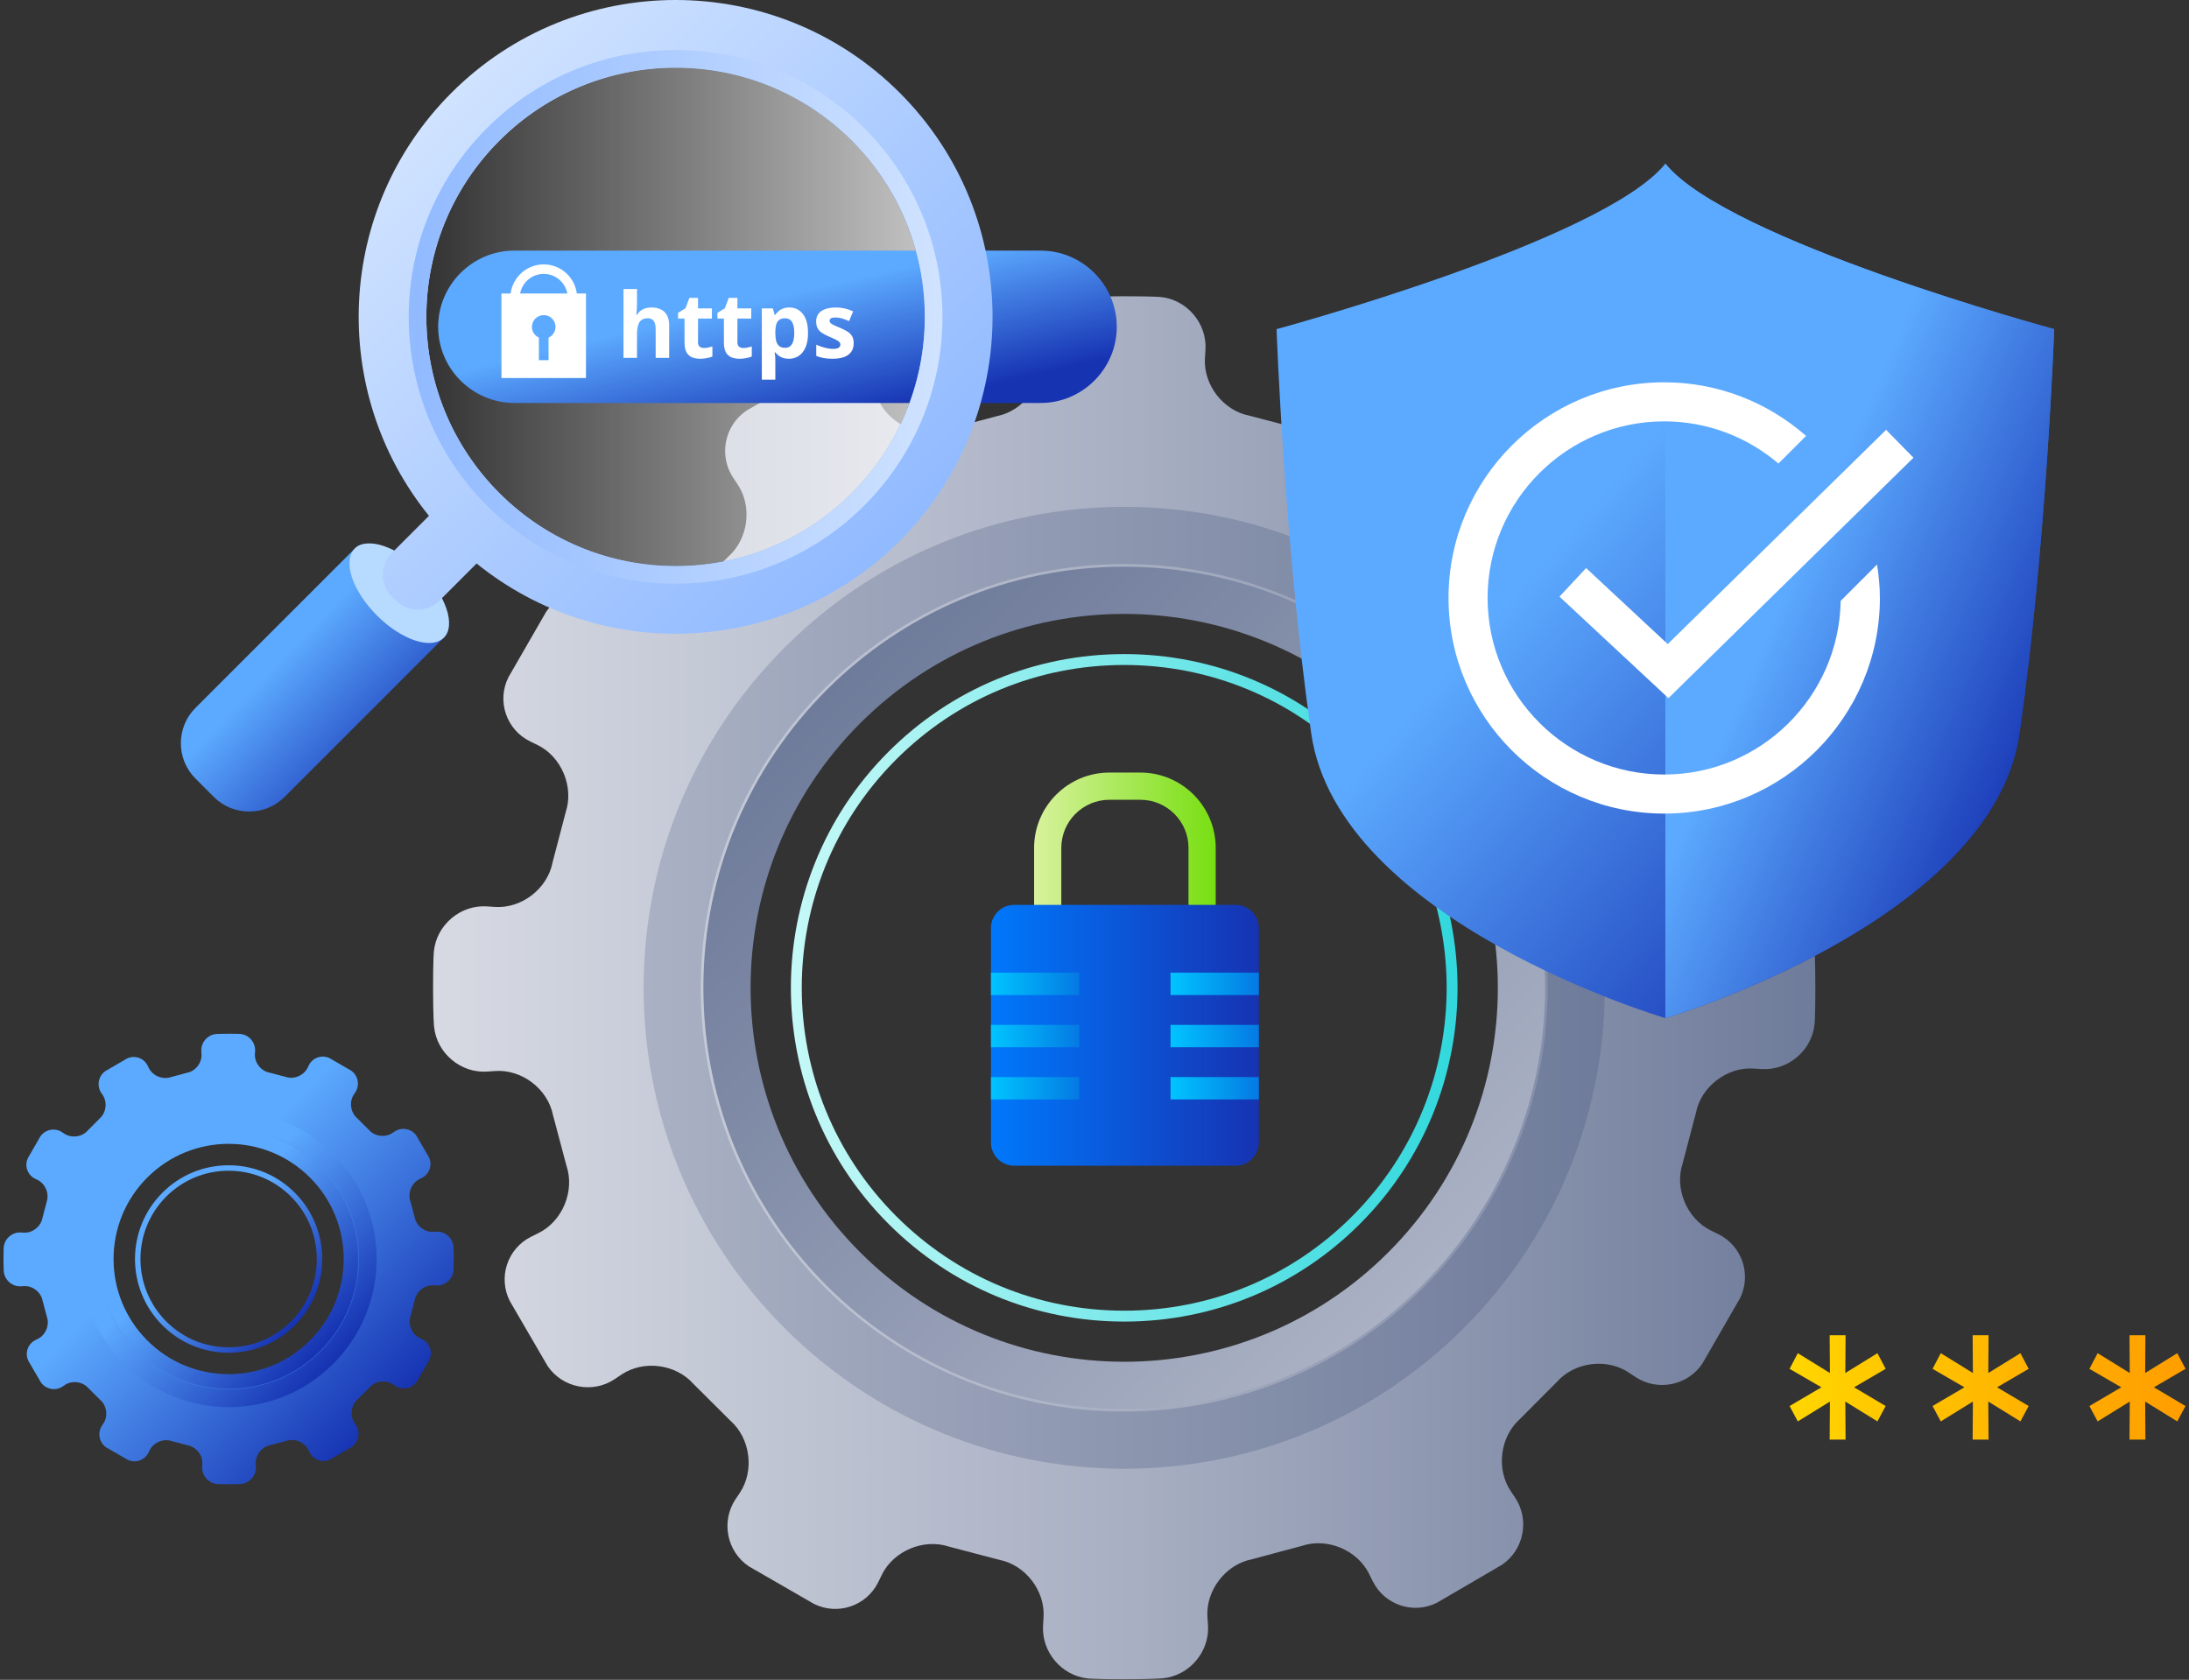
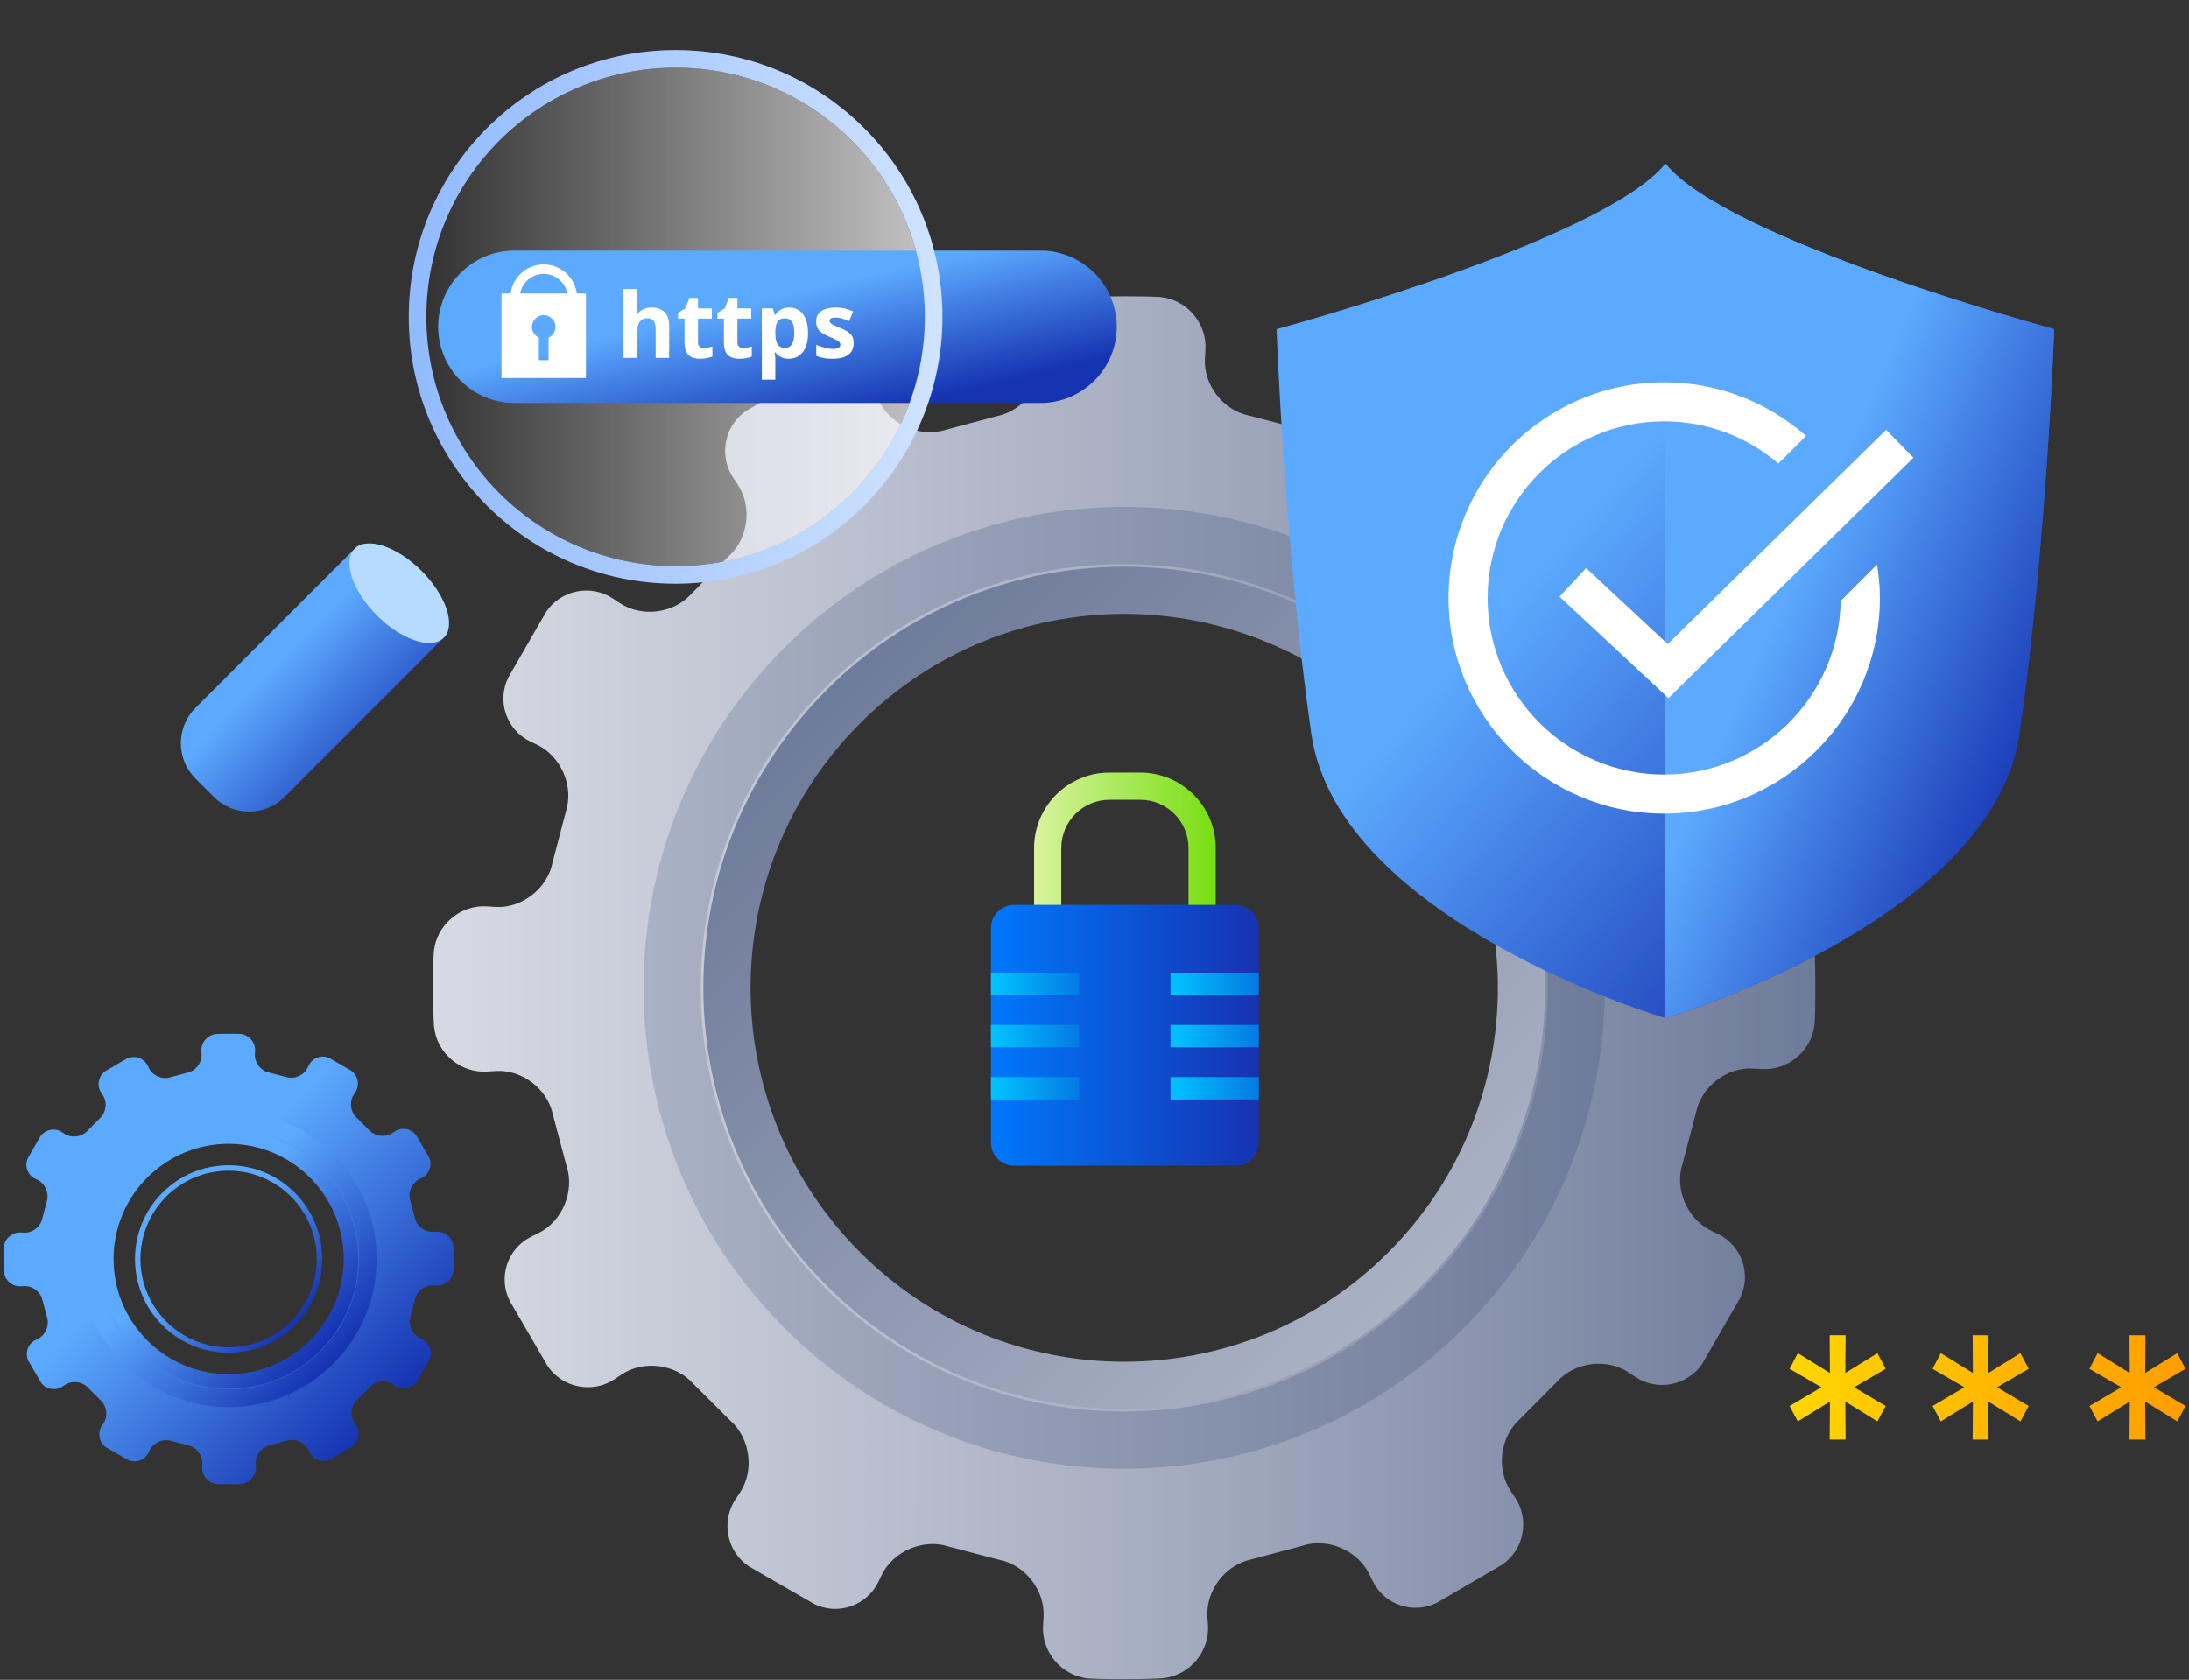
<svg xmlns="http://www.w3.org/2000/svg" width="314" height="241" viewBox="0 0 314 241" fill="none">
  <rect x="0" y="0" width="314" height="241" fill="#333333" stroke="none" />
  <path d="M163.584 147.218H159.14C153.183 147.218 148.336 142.372 148.336 136.414V121.643C148.336 115.686 153.183 110.839 159.14 110.839H163.584C169.542 110.839 174.387 115.686 174.387 121.643V136.414C174.387 142.372 169.542 147.218 163.584 147.218ZM159.14 114.743C155.335 114.743 152.24 117.838 152.24 121.643V136.414C152.24 140.219 155.336 143.315 159.14 143.315H163.584C167.388 143.315 170.484 140.219 170.484 136.414V121.643C170.484 117.838 167.388 114.743 163.584 114.743H159.14Z" fill="url(#paint0_linear_1733_5208)" />
  <path fill-rule="evenodd" clip-rule="evenodd" d="M180.572 163.925C180.572 165.751 179.079 167.244 177.253 167.244H145.47C143.644 167.244 142.15 165.751 142.15 163.925V133.139C142.15 131.313 143.644 129.82 145.47 129.82H177.253C179.079 129.82 180.572 131.314 180.572 133.139V163.925Z" fill="url(#paint1_linear_1733_5208)" />
  <path d="M154.816 139.547H142.15V142.757H154.816V139.547Z" fill="url(#paint2_linear_1733_5208)" />
-   <path d="M154.816 147.036H142.15V150.246H154.816V147.036Z" fill="url(#paint3_linear_1733_5208)" />
+   <path d="M154.816 147.036H142.15V150.246H154.816V147.036" fill="url(#paint3_linear_1733_5208)" />
  <path d="M154.816 154.526H142.15V157.736H154.816V154.526Z" fill="url(#paint4_linear_1733_5208)" />
  <path d="M180.574 139.547H167.908V142.757H180.574V139.547Z" fill="url(#paint5_linear_1733_5208)" />
  <path d="M180.574 147.036H167.908V150.246H180.574V147.036Z" fill="url(#paint6_linear_1733_5208)" />
  <path d="M180.574 154.526H167.908V157.736H180.574V154.526Z" fill="url(#paint7_linear_1733_5208)" />
  <path d="M71.058 153.658C74.855 153.39 78.573 156.231 79.321 159.97L81.26 167.259C82.475 170.873 80.676 175.208 77.265 176.895L76.199 177.425C72.783 179.111 71.407 183.268 73.133 186.665L78.557 195.987C80.696 199.139 85.034 199.975 88.192 197.852L89.133 197.218C92.292 195.087 96.935 195.685 99.462 198.54L104.768 203.823C107.629 206.335 108.244 210.986 106.133 214.157L105.505 215.096C103.397 218.27 104.254 222.599 107.412 224.716L116.741 230.097C120.145 231.81 124.292 230.413 125.975 226.997L126.498 225.925C128.168 222.506 132.496 220.688 136.109 221.886L143.347 223.784C147.081 224.515 149.942 228.229 149.692 232.032L149.624 233.192C149.378 236.995 152.278 240.421 156.064 240.809C156.064 240.809 157.155 240.918 161.255 240.918C165.511 240.918 166.867 240.773 166.867 240.773C170.649 240.375 173.538 236.942 173.28 233.14L173.199 231.983C172.951 228.182 175.799 224.465 179.529 223.718L186.758 221.783C190.367 220.57 194.697 222.373 196.386 225.79L196.913 226.854C198.603 230.271 202.763 231.657 206.151 229.925L215.452 224.495C218.602 222.355 219.447 218.022 217.331 214.856L216.707 213.928C214.582 210.764 215.183 206.109 218.027 203.582L223.31 198.278C225.821 195.41 230.472 194.8 233.635 196.915L234.576 197.541C237.742 199.655 242.072 198.8 244.192 195.638L249.575 186.293C251.289 182.889 249.901 178.737 246.477 177.059L245.403 176.531C241.979 174.854 240.165 170.526 241.367 166.91L243.274 159.652C244.003 155.914 247.713 153.059 251.514 153.301L252.689 153.372C256.487 153.618 259.911 150.719 260.293 146.926C260.293 146.926 260.402 145.836 260.402 141.728C260.402 137.47 260.257 136.099 260.257 136.099C259.862 132.312 256.431 129.422 252.629 129.68L251.474 129.761C247.672 130.021 243.958 127.179 243.21 123.44L241.275 116.192C240.068 112.581 241.871 108.242 245.278 106.551L246.344 106.02C249.756 104.332 251.129 100.168 249.402 96.774L243.987 87.458C241.855 84.298 237.521 83.459 234.358 85.584L233.409 86.226C230.246 88.35 225.604 87.752 223.081 84.896L217.774 79.605C214.91 77.094 214.298 72.445 216.415 69.276L217.046 68.328C219.155 65.161 218.298 60.828 215.14 58.707L205.806 53.313C202.41 51.596 198.263 52.998 196.584 56.417L196.057 57.492C194.378 60.914 190.058 62.731 186.445 61.527L179.191 59.63C175.454 58.897 172.601 55.188 172.842 51.389L172.919 50.211C173.164 46.407 170.271 42.99 166.486 42.612C166.486 42.612 165.38 42.504 161.256 42.504C157.015 42.504 155.655 42.648 155.655 42.648C151.865 43.045 148.989 46.48 149.247 50.28L149.327 51.44C149.593 55.236 146.756 58.954 143.022 59.699L135.76 61.635C132.151 62.843 127.818 61.039 126.132 57.623L125.613 56.575C123.928 53.157 119.771 51.779 116.38 53.505L107.057 58.929C103.903 61.069 103.062 65.403 105.19 68.568L105.81 69.497C107.943 72.659 107.343 77.309 104.495 79.835L99.212 85.149C96.702 88.012 92.059 88.626 88.892 86.514L87.938 85.881C84.772 83.769 80.447 84.631 78.331 87.795L72.944 97.142C71.222 100.542 72.618 104.687 76.037 106.362L77.127 106.893C80.539 108.57 82.354 112.894 81.15 116.509L79.252 123.768C78.519 127.507 74.809 130.367 71.016 130.116L69.838 130.038C66.039 129.794 62.619 132.698 62.237 136.489C62.237 136.489 62.121 137.615 62.121 141.727C62.121 145.969 62.266 147.324 62.266 147.324C62.664 151.113 66.096 153.998 69.897 153.735L71.058 153.658ZM107.402 141.728C107.402 111.933 131.511 87.821 161.255 87.821C191.003 87.806 215.122 111.95 215.122 141.728C215.122 171.485 191.003 195.626 161.255 195.61C131.511 195.611 107.402 171.486 107.402 141.728Z" fill="url(#paint8_linear_1733_5208)" />
  <path d="M210.006 190.5C236.923 163.558 236.942 119.881 210.001 92.915C183.091 65.981 139.439 65.985 112.522 92.927C85.59 119.867 85.594 163.567 112.505 190.501C139.433 217.455 183.089 217.455 210.006 190.5ZM161.256 202.508C127.714 202.508 100.519 175.288 100.519 141.729C100.519 108.124 127.714 80.925 161.256 80.925C194.807 80.915 222.002 108.147 222.002 141.729C222.002 175.287 194.807 202.516 161.256 202.508Z" fill="url(#paint9_linear_1733_5208)" />
  <path d="M161.268 202.138C194.609 202.138 221.633 175.106 221.633 141.709C221.633 108.349 194.609 81.303 161.268 81.303C127.924 81.29 100.896 108.349 100.896 141.709C100.896 175.09 127.923 202.145 161.268 202.138ZM123.368 179.647C102.438 158.699 102.436 124.738 123.359 103.796C144.3 82.834 178.226 82.842 199.155 103.79C220.096 124.743 220.09 158.706 199.155 179.661C178.232 200.603 144.299 200.611 123.368 179.647Z" fill="url(#paint10_linear_1733_5208)" />
-   <path d="M161.266 189.604C148.487 189.604 136.472 184.62 127.437 175.571C108.787 156.904 108.783 126.533 127.43 107.871C136.469 98.823 148.483 93.841 161.26 93.841C174.035 93.841 186.047 98.822 195.083 107.866C213.741 126.531 213.741 156.91 195.083 175.584C186.05 184.625 174.04 189.604 161.266 189.604ZM161.26 95.403C148.901 95.403 137.278 100.223 128.535 108.975C110.497 127.029 110.501 156.409 128.542 174.467C137.283 183.221 148.905 188.042 161.266 188.042C173.623 188.042 185.24 183.225 193.977 174.48C212.026 156.415 212.026 127.027 193.977 108.97C185.236 100.221 173.617 95.403 161.26 95.403Z" fill="url(#paint11_linear_1733_5208)" />
  <path d="M3.411 184.515C4.648 184.428 5.859 185.353 6.103 186.572L6.734 188.946C7.13 190.123 6.544 191.535 5.433 192.085L5.085 192.258C3.972 192.807 3.524 194.162 4.086 195.268L5.853 198.305C6.55 199.331 7.963 199.604 8.991 198.912L9.298 198.705C10.327 198.011 11.84 198.206 12.663 199.137L14.391 200.858C15.323 201.675 15.524 203.19 14.835 204.224L14.631 204.53C13.944 205.564 14.223 206.974 15.252 207.665L18.291 209.417C19.399 209.975 20.75 209.519 21.299 208.407L21.469 208.058C22.013 206.945 23.423 206.352 24.6 206.742L26.958 207.361C28.174 207.599 29.106 208.808 29.024 210.047L29.002 210.424C28.922 211.663 29.867 212.778 31.101 212.905C31.101 212.905 31.456 212.941 32.791 212.941C34.178 212.941 34.619 212.894 34.619 212.894C35.85 212.764 36.792 211.645 36.708 210.407L36.681 210.03C36.6 208.792 37.529 207.581 38.743 207.338L41.098 206.708C42.273 206.313 43.684 206.9 44.234 208.013L44.406 208.36C44.956 209.473 46.312 209.924 47.415 209.36L50.444 207.59C51.471 206.893 51.745 205.483 51.057 204.451L50.854 204.148C50.162 203.118 50.357 201.6 51.283 200.778L53.005 199.05C53.822 198.117 55.337 197.918 56.367 198.606L56.673 198.811C57.704 199.499 59.115 199.22 59.806 198.191L61.559 195.147C62.118 194.038 61.665 192.686 60.55 192.139L60.2 191.966C59.085 191.421 58.494 190.01 58.886 188.832L59.507 186.468C59.744 185.25 60.952 184.321 62.191 184.4L62.574 184.423C63.811 184.504 64.926 183.559 65.051 182.323C65.051 182.323 65.086 181.968 65.086 180.63C65.086 179.242 65.039 178.795 65.039 178.795C64.91 177.562 63.793 176.621 62.554 176.705L62.18 176.731C60.942 176.814 59.732 175.89 59.488 174.671L58.858 172.31C58.465 171.134 59.051 169.721 60.162 169.17L60.509 168.997C61.62 168.447 62.068 167.09 61.505 165.984L59.74 162.95C59.046 161.921 57.634 161.648 56.604 162.34L56.295 162.549C55.265 163.241 53.753 163.046 52.93 162.116L51.201 160.393C50.268 159.574 50.069 158.061 50.758 157.028L50.965 156.718C51.651 155.687 51.372 154.275 50.344 153.584L47.303 151.827C46.197 151.267 44.846 151.724 44.299 152.838L44.127 153.187C43.581 154.303 42.173 154.895 40.996 154.503L38.634 153.885C37.416 153.645 36.487 152.437 36.566 151.2L36.591 150.816C36.67 149.577 35.729 148.463 34.495 148.341C34.495 148.341 34.135 148.306 32.791 148.306C31.41 148.306 30.967 148.352 30.967 148.352C29.732 148.481 28.796 149.6 28.88 150.838L28.905 151.216C28.992 152.453 28.068 153.664 26.852 153.906L24.487 154.537C23.311 154.931 21.899 154.343 21.35 153.23L21.182 152.889C20.633 151.775 19.278 151.326 18.173 151.89L15.137 153.656C14.11 154.353 13.835 155.765 14.528 156.796L14.731 157.099C15.426 158.128 15.231 159.644 14.302 160.467L12.581 162.198C11.763 163.13 10.251 163.33 9.22 162.642L8.909 162.436C7.878 161.748 6.469 162.029 5.78 163.06L4.025 166.104C3.465 167.211 3.919 168.562 5.033 169.108L5.388 169.281C6.499 169.827 7.091 171.236 6.699 172.413L6.08 174.777C5.841 175.996 4.633 176.927 3.397 176.845L3.013 176.82C1.776 176.74 0.662 177.686 0.537 178.921C0.537 178.921 0.5 179.287 0.5 180.628C0.5 182.009 0.548 182.451 0.548 182.451C0.677 183.685 1.796 184.625 3.033 184.539L3.411 184.515ZM16.204 180.629C16.204 171.451 23.631 164.024 32.792 164.024C41.955 164.02 49.384 171.457 49.384 180.629C49.384 189.795 41.955 197.23 32.792 197.225C23.631 197.225 16.204 189.795 16.204 180.629Z" fill="url(#paint12_linear_1733_5208)" />
  <path d="M47.809 195.651C56.1 187.353 56.106 173.899 47.807 165.594C39.519 157.297 26.073 157.299 17.782 165.597C9.487 173.895 9.488 187.355 17.777 195.652C26.071 203.954 39.518 203.954 47.809 195.651ZM32.793 199.35C22.462 199.35 14.085 190.966 14.085 180.63C14.085 170.279 22.462 161.9 32.793 161.9C43.128 161.896 51.504 170.285 51.504 180.63C51.504 190.966 43.127 199.353 32.793 199.35Z" fill="url(#paint13_linear_1733_5208)" />
  <path d="M32.797 199.236C43.066 199.236 51.39 190.91 51.39 180.623C51.39 170.347 43.066 162.018 32.797 162.018C22.526 162.013 14.201 170.347 14.201 180.623C14.201 190.906 22.526 199.238 32.797 199.236ZM21.123 192.309C14.676 185.856 14.675 175.396 21.12 168.946C27.571 162.488 38.02 162.491 44.467 168.944C50.918 175.398 50.915 185.858 44.467 192.314C38.022 198.764 27.57 198.766 21.123 192.309Z" fill="url(#paint14_linear_1733_5208)" />
  <path d="M32.795 194.075C29.206 194.075 25.832 192.675 23.294 190.134C18.057 184.89 18.055 176.362 23.292 171.12C25.831 168.579 29.205 167.18 32.794 167.18C36.382 167.18 39.755 168.578 42.293 171.119C47.534 176.362 47.534 184.893 42.293 190.138C39.757 192.677 36.384 194.075 32.795 194.075ZM32.794 167.961C29.414 167.961 26.237 169.279 23.845 171.673C18.913 176.609 18.913 184.643 23.847 189.582C26.237 191.975 29.415 193.294 32.795 193.294C36.174 193.294 39.351 191.977 41.74 189.586C46.676 184.646 46.676 176.609 41.74 171.672C39.351 169.279 36.173 167.961 32.794 167.961Z" fill="url(#paint15_linear_1733_5208)" />
  <path d="M238.887 23.476C230.052 34.52 183.115 47.221 183.115 47.221C183.115 47.221 184.22 78.144 188.085 105.202C191.95 132.259 238.887 146.065 238.887 146.065C238.887 146.065 285.825 132.26 289.69 105.202C293.556 78.145 294.66 47.221 294.66 47.221C294.66 47.221 247.722 34.52 238.887 23.476Z" fill="url(#paint16_linear_1733_5208)" />
  <path d="M238.887 23.476V146.065C238.887 146.065 285.824 132.26 289.689 105.202C293.554 78.145 294.66 47.221 294.66 47.221C294.66 47.221 247.722 34.52 238.887 23.476Z" fill="url(#paint17_linear_1733_5208)" />
  <path d="M239.326 100.161L223.697 85.598L227.518 81.499L239.228 92.408L270.551 61.667L274.476 65.668L239.326 100.161Z" fill="white" />
  <path d="M264.035 86.206C263.807 99.98 252.549 111.12 238.723 111.12C224.752 111.12 213.387 99.754 213.387 85.786C213.387 71.817 224.753 60.453 238.723 60.453C244.971 60.453 250.687 62.737 255.11 66.501L259.071 62.539C253.625 57.766 246.517 54.848 238.723 54.848C221.663 54.848 207.783 68.726 207.783 85.785C207.783 102.845 221.663 116.724 238.723 116.724C255.784 116.724 269.661 102.845 269.661 85.785C269.661 84.15 269.495 82.556 269.25 80.99L264.035 86.206Z" fill="white" />
  <path d="M132.661 45.456C132.67 65.202 116.656 81.209 96.91 81.209C77.166 81.21 61.156 65.201 61.156 45.46C61.154 25.716 77.166 9.702 96.912 9.705C116.658 9.703 132.659 25.714 132.661 45.456Z" fill="url(#paint18_linear_1733_5208)" />
  <path d="M160.195 46.886C160.195 52.897 155.278 57.815 149.267 57.815H73.782C67.773 57.815 62.853 52.897 62.853 46.886C62.853 40.874 67.773 35.955 73.782 35.955H149.267C155.278 35.955 160.195 40.874 160.195 46.886Z" fill="url(#paint19_linear_1733_5208)" />
  <path d="M91.374 41.465V43.477C91.374 43.828 91.361 44.163 91.335 44.48C91.314 44.797 91.297 45.022 91.285 45.153H91.386C91.539 44.907 91.718 44.709 91.926 44.556C92.137 44.404 92.37 44.292 92.624 44.22C92.878 44.148 93.151 44.112 93.443 44.112C93.955 44.112 94.401 44.203 94.782 44.385C95.163 44.562 95.459 44.844 95.671 45.229C95.882 45.61 95.988 46.105 95.988 46.714V51.342H94.052V47.197C94.052 46.689 93.959 46.306 93.773 46.048C93.587 45.79 93.299 45.661 92.91 45.661C92.52 45.661 92.213 45.752 91.989 45.934C91.765 46.111 91.606 46.376 91.513 46.727C91.42 47.074 91.374 47.499 91.374 48.003V51.342H89.438V41.465H91.374ZM100.971 49.926C101.183 49.926 101.388 49.905 101.587 49.863C101.79 49.821 101.991 49.768 102.19 49.704V51.145C101.983 51.238 101.724 51.314 101.416 51.373C101.111 51.437 100.777 51.469 100.413 51.469C99.989 51.469 99.609 51.401 99.27 51.266C98.936 51.126 98.671 50.887 98.477 50.548C98.286 50.206 98.191 49.73 98.191 49.12V45.699H97.264V44.88L98.331 44.232L98.889 42.734H100.127V44.245H102.114V45.699H100.127V49.12C100.127 49.391 100.203 49.594 100.355 49.73C100.512 49.861 100.717 49.926 100.971 49.926ZM106.621 49.926C106.832 49.926 107.037 49.905 107.236 49.863C107.439 49.821 107.64 49.768 107.839 49.704V51.145C107.632 51.238 107.374 51.314 107.065 51.373C106.76 51.437 106.426 51.469 106.062 51.469C105.639 51.469 105.258 51.401 104.919 51.266C104.585 51.126 104.321 50.887 104.126 50.548C103.936 50.206 103.84 49.73 103.84 49.12V45.699H102.914V44.88L103.98 44.232L104.539 42.734H105.776V44.245H107.763V45.699H105.776V49.12C105.776 49.391 105.853 49.594 106.005 49.73C106.161 49.861 106.367 49.926 106.621 49.926ZM113.229 44.112C114.028 44.112 114.674 44.423 115.165 45.045C115.66 45.667 115.907 46.579 115.907 47.781C115.907 48.585 115.791 49.262 115.558 49.812C115.325 50.358 115.004 50.77 114.593 51.05C114.183 51.329 113.711 51.469 113.178 51.469C112.835 51.469 112.541 51.426 112.295 51.342C112.05 51.253 111.84 51.141 111.667 51.005C111.493 50.866 111.343 50.718 111.216 50.561H111.115C111.149 50.73 111.174 50.904 111.191 51.081C111.208 51.259 111.216 51.433 111.216 51.602V54.465H109.28V44.245H110.854L111.127 45.166H111.216C111.343 44.975 111.498 44.8 111.68 44.639C111.862 44.478 112.08 44.351 112.333 44.258C112.592 44.16 112.89 44.112 113.229 44.112ZM112.606 45.661C112.268 45.661 111.999 45.73 111.8 45.87C111.601 46.01 111.455 46.219 111.362 46.498C111.273 46.778 111.225 47.131 111.216 47.559V47.768C111.216 48.225 111.259 48.612 111.343 48.93C111.432 49.247 111.578 49.488 111.781 49.653C111.989 49.818 112.272 49.901 112.632 49.901C112.928 49.901 113.171 49.818 113.362 49.653C113.552 49.488 113.694 49.247 113.787 48.93C113.884 48.608 113.933 48.217 113.933 47.755C113.933 47.061 113.825 46.539 113.609 46.188C113.394 45.836 113.059 45.661 112.606 45.661ZM122.458 49.234C122.458 49.717 122.344 50.125 122.115 50.459C121.891 50.79 121.555 51.041 121.106 51.215C120.657 51.384 120.099 51.469 119.43 51.469C118.935 51.469 118.51 51.437 118.154 51.373C117.803 51.31 117.448 51.204 117.088 51.056V49.456C117.473 49.63 117.886 49.774 118.326 49.888C118.77 49.998 119.159 50.053 119.494 50.053C119.87 50.053 120.139 49.998 120.3 49.888C120.465 49.774 120.547 49.626 120.547 49.444C120.547 49.325 120.514 49.22 120.446 49.127C120.382 49.029 120.243 48.921 120.027 48.803C119.811 48.68 119.472 48.521 119.011 48.327C118.567 48.141 118.201 47.952 117.913 47.762C117.63 47.571 117.418 47.347 117.278 47.089C117.143 46.827 117.075 46.494 117.075 46.092C117.075 45.436 117.329 44.943 117.837 44.613C118.349 44.279 119.032 44.112 119.887 44.112C120.327 44.112 120.746 44.156 121.144 44.245C121.546 44.334 121.959 44.476 122.382 44.67L121.798 46.067C121.447 45.915 121.114 45.79 120.801 45.692C120.492 45.595 120.177 45.546 119.855 45.546C119.572 45.546 119.358 45.584 119.214 45.661C119.07 45.737 118.999 45.853 118.999 46.01C118.999 46.124 119.035 46.226 119.106 46.315C119.183 46.403 119.326 46.503 119.538 46.613C119.754 46.719 120.069 46.856 120.484 47.025C120.886 47.19 121.235 47.364 121.531 47.546C121.827 47.724 122.056 47.946 122.217 48.212C122.378 48.475 122.458 48.815 122.458 49.234Z" fill="white" />
  <path d="M82.744 42.108C82.426 39.757 80.432 37.932 77.993 37.932C75.556 37.932 73.558 39.756 73.245 42.108H71.932V54.231H84.055V42.108H82.744ZM78.686 48.443V51.671H77.299V48.439C76.715 48.174 76.301 47.587 76.301 46.9C76.301 45.965 77.057 45.206 77.994 45.206C78.929 45.206 79.687 45.964 79.687 46.9C79.687 47.588 79.276 48.175 78.686 48.443ZM74.608 42.108C74.907 40.508 76.311 39.293 77.994 39.293C79.68 39.293 81.079 40.508 81.381 42.108H74.608Z" fill="white" />
  <path d="M40.802 114.35C38.021 117.128 33.472 117.128 30.689 114.348L28.027 111.685C25.249 108.903 25.249 104.353 28.027 101.573L51.047 78.553C52.72 76.88 57.824 79.777 58.88 80.835L59.432 81.391C62.214 84.168 65.658 89.492 63.822 91.328L40.802 114.35Z" fill="url(#paint20_linear_1733_5208)" />
  <path d="M63.659 91.489C61.891 93.257 57.597 91.832 54.069 88.303C50.544 84.776 49.118 80.484 50.88 78.716C52.654 76.949 56.944 78.375 60.47 81.903C63.997 85.431 65.43 89.723 63.659 91.489Z" fill="#B7DAFF" />
-   <path d="M129.062 13.314C111.306 -4.438 82.519 -4.438 64.761 13.314C48.164 29.912 47.09 56.154 61.531 74.005L56.233 79.307C54.489 81.043 54.492 83.888 56.233 85.628L56.749 86.143C58.488 87.879 61.33 87.882 63.064 86.146L68.367 80.844C86.219 95.281 112.456 94.209 129.057 77.608C146.811 59.858 146.815 31.064 129.062 13.314ZM71.632 70.744C57.665 56.785 57.669 34.146 71.632 20.183C85.593 6.217 108.229 6.221 122.191 20.178C136.157 34.139 136.157 56.783 122.191 70.743C108.229 84.707 85.593 84.702 71.632 70.744Z" fill="url(#paint21_linear_1733_5208)" />
  <path d="M96.907 83.742C118.048 83.739 135.186 66.598 135.19 45.458C135.19 24.317 118.048 7.171 96.904 7.178C75.769 7.18 58.629 24.31 58.631 45.458C58.629 66.594 75.769 83.746 96.907 83.742ZM96.907 9.708C116.652 9.699 132.66 25.713 132.66 45.459C132.661 65.202 116.652 81.213 96.912 81.213C77.167 81.215 61.153 65.203 61.156 45.457C61.154 25.71 77.166 9.71 96.907 9.708Z" fill="url(#paint22_linear_1733_5208)" />
  <path d="M265.958 199.033L270.49 201.72L269.309 203.926L264.701 201.078L264.74 206.534H262.455L262.493 201.078L257.886 203.926L256.705 201.72L261.275 199.033L256.705 196.384L257.886 194.138L262.493 196.986L262.455 191.569H264.74L264.701 196.986L269.309 194.138L270.49 196.384L265.958 199.033Z" fill="url(#paint23_linear_1733_5208)" />
  <path d="M286.469 199.033L291 201.72L289.819 203.926L285.212 201.078L285.25 206.534H282.965L283.003 201.078L278.396 203.926L277.215 201.72L281.785 199.033L277.215 196.384L278.396 194.138L283.003 196.986L282.965 191.569H285.25L285.212 196.986L289.819 194.138L291 196.384L286.469 199.033Z" fill="url(#paint24_linear_1733_5208)" />
  <path d="M308.969 199.033L313.5 201.72L312.319 203.926L307.712 201.078L307.75 206.534H305.465L305.503 201.078L300.896 203.926L299.715 201.72L304.285 199.033L299.715 196.384L300.896 194.138L305.503 196.986L305.465 191.569H307.75L307.712 196.986L312.319 194.138L313.5 196.384L308.969 199.033Z" fill="url(#paint25_linear_1733_5208)" />
  <defs>
    <linearGradient id="paint0_linear_1733_5208" x1="148.336" y1="129.029" x2="174.387" y2="129.029" gradientUnits="userSpaceOnUse">
      <stop stop-color="#D8F29D" />
      <stop offset="0.994" stop-color="#78DF12" />
    </linearGradient>
    <linearGradient id="paint1_linear_1733_5208" x1="142.15" y1="148.531" x2="180.572" y2="148.531" gradientUnits="userSpaceOnUse">
      <stop stop-color="#0078FB" />
      <stop offset="1" stop-color="#1633B2" />
    </linearGradient>
    <linearGradient id="paint2_linear_1733_5208" x1="142.15" y1="141.152" x2="154.816" y2="141.152" gradientUnits="userSpaceOnUse">
      <stop stop-color="#00C4FF" />
      <stop offset="0.678" stop-color="#0392EC" />
      <stop offset="1" stop-color="#0579E3" />
    </linearGradient>
    <linearGradient id="paint3_linear_1733_5208" x1="142.15" y1="148.641" x2="154.816" y2="148.641" gradientUnits="userSpaceOnUse">
      <stop stop-color="#00C4FF" />
      <stop offset="0.678" stop-color="#0392EC" />
      <stop offset="1" stop-color="#0579E3" />
    </linearGradient>
    <linearGradient id="paint4_linear_1733_5208" x1="142.15" y1="156.131" x2="154.816" y2="156.131" gradientUnits="userSpaceOnUse">
      <stop stop-color="#00C4FF" />
      <stop offset="0.678" stop-color="#0392EC" />
      <stop offset="1" stop-color="#0579E3" />
    </linearGradient>
    <linearGradient id="paint5_linear_1733_5208" x1="167.908" y1="141.152" x2="180.574" y2="141.152" gradientUnits="userSpaceOnUse">
      <stop stop-color="#00C4FF" />
      <stop offset="0.678" stop-color="#0392EC" />
      <stop offset="1" stop-color="#0579E3" />
    </linearGradient>
    <linearGradient id="paint6_linear_1733_5208" x1="167.908" y1="148.641" x2="180.574" y2="148.641" gradientUnits="userSpaceOnUse">
      <stop stop-color="#00C4FF" />
      <stop offset="0.678" stop-color="#0392EC" />
      <stop offset="1" stop-color="#0579E3" />
    </linearGradient>
    <linearGradient id="paint7_linear_1733_5208" x1="167.908" y1="156.131" x2="180.574" y2="156.131" gradientUnits="userSpaceOnUse">
      <stop stop-color="#00C4FF" />
      <stop offset="0.678" stop-color="#0392EC" />
      <stop offset="1" stop-color="#0579E3" />
    </linearGradient>
    <linearGradient id="paint8_linear_1733_5208" x1="62.122" y1="141.71" x2="260.402" y2="141.71" gradientUnits="userSpaceOnUse">
      <stop stop-color="#D7DAE3" />
      <stop offset="0.485" stop-color="#AAB1C4" />
      <stop offset="1" stop-color="#6E7B9A" />
    </linearGradient>
    <linearGradient id="paint9_linear_1733_5208" x1="92.322" y1="141.717" x2="230.2" y2="141.717" gradientUnits="userSpaceOnUse">
      <stop stop-color="#AAB1C4" />
      <stop offset="1" stop-color="#6E7B9A" />
    </linearGradient>
    <linearGradient id="paint10_linear_1733_5208" x1="203.973" y1="184.427" x2="118.557" y2="99.012" gradientUnits="userSpaceOnUse">
      <stop stop-color="#AAB1C4" />
      <stop offset="1" stop-color="#6E7B9A" />
    </linearGradient>
    <linearGradient id="paint11_linear_1733_5208" x1="113.447" y1="141.723" x2="209.076" y2="141.723" gradientUnits="userSpaceOnUse">
      <stop stop-color="#C5F9F7" />
      <stop offset="1" stop-color="#31D8DD" />
    </linearGradient>
    <linearGradient id="paint12_linear_1733_5208" x1="-6.716" y1="146.338" x2="69.655" y2="219.372" gradientUnits="userSpaceOnUse">
      <stop offset="0.409" stop-color="#5CAAFF" />
      <stop offset="0.798" stop-color="#1633B2" />
    </linearGradient>
    <linearGradient id="paint13_linear_1733_5208" x1="6.816" y1="158.078" x2="57.039" y2="206.102" gradientUnits="userSpaceOnUse">
      <stop offset="0.409" stop-color="#5CAAFF" />
      <stop offset="0.798" stop-color="#1633B2" />
    </linearGradient>
    <linearGradient id="paint14_linear_1733_5208" x1="10.046" y1="160.884" x2="54.023" y2="202.938" gradientUnits="userSpaceOnUse">
      <stop offset="0.409" stop-color="#5CAAFF" />
      <stop offset="0.798" stop-color="#1633B2" />
    </linearGradient>
    <linearGradient id="paint15_linear_1733_5208" x1="16.364" y1="166.361" x2="48.142" y2="196.732" gradientUnits="userSpaceOnUse">
      <stop offset="0.409" stop-color="#5CAAFF" />
      <stop offset="0.798" stop-color="#1633B2" />
    </linearGradient>
    <linearGradient id="paint16_linear_1733_5208" x1="170.653" y1="19.744" x2="314.268" y2="144.807" gradientUnits="userSpaceOnUse">
      <stop offset="0.409" stop-color="#5CAAFF" />
      <stop offset="0.798" stop-color="#1633B2" />
    </linearGradient>
    <linearGradient id="paint17_linear_1733_5208" x1="232.655" y1="19.744" x2="338.796" y2="65.958" gradientUnits="userSpaceOnUse">
      <stop offset="0.409" stop-color="#5CAAFF" />
      <stop offset="0.798" stop-color="#1633B2" />
    </linearGradient>
    <linearGradient id="paint18_linear_1733_5208" x1="61.157" y1="45.457" x2="132.661" y2="45.457" gradientUnits="userSpaceOnUse">
      <stop stop-color="white" stop-opacity="0" />
      <stop offset="0.996" stop-color="white" stop-opacity="0.7" />
    </linearGradient>
    <linearGradient id="paint19_linear_1733_5208" x1="51.978" y1="35.289" x2="63.478" y2="84.301" gradientUnits="userSpaceOnUse">
      <stop offset="0.409" stop-color="#5CAAFF" />
      <stop offset="0.798" stop-color="#1633B2" />
    </linearGradient>
    <linearGradient id="paint20_linear_1733_5208" x1="21.654" y1="76.875" x2="67.015" y2="120.293" gradientUnits="userSpaceOnUse">
      <stop offset="0.409" stop-color="#5CAAFF" />
      <stop offset="0.798" stop-color="#1633B2" />
    </linearGradient>
    <linearGradient id="paint21_linear_1733_5208" x1="60.626" y1="17.45" x2="124.92" y2="81.745" gradientUnits="userSpaceOnUse">
      <stop stop-color="#D0E3FF" />
      <stop offset="0.526" stop-color="#ADCCFF" />
      <stop offset="1" stop-color="#91BAFF" />
    </linearGradient>
    <linearGradient id="paint22_linear_1733_5208" x1="135.19" y1="45.46" x2="58.63" y2="45.46" gradientUnits="userSpaceOnUse">
      <stop stop-color="#D0E3FF" />
      <stop offset="0.526" stop-color="#ADCCFF" />
      <stop offset="1" stop-color="#91BAFF" />
    </linearGradient>
    <linearGradient id="paint23_linear_1733_5208" x1="254.456" y1="199.053" x2="323.056" y2="199.053" gradientUnits="userSpaceOnUse">
      <stop stop-color="#FFD800" />
      <stop offset="0.552" stop-color="#FFB100" />
      <stop offset="1" stop-color="#FF9500" />
    </linearGradient>
    <linearGradient id="paint24_linear_1733_5208" x1="254.454" y1="199.053" x2="323.055" y2="199.053" gradientUnits="userSpaceOnUse">
      <stop stop-color="#FFD800" />
      <stop offset="0.552" stop-color="#FFB100" />
      <stop offset="1" stop-color="#FF9500" />
    </linearGradient>
    <linearGradient id="paint25_linear_1733_5208" x1="254.453" y1="199.053" x2="323.058" y2="199.053" gradientUnits="userSpaceOnUse">
      <stop stop-color="#FFD800" />
      <stop offset="0.552" stop-color="#FFB100" />
      <stop offset="1" stop-color="#FF9500" />
    </linearGradient>
  </defs>
</svg>